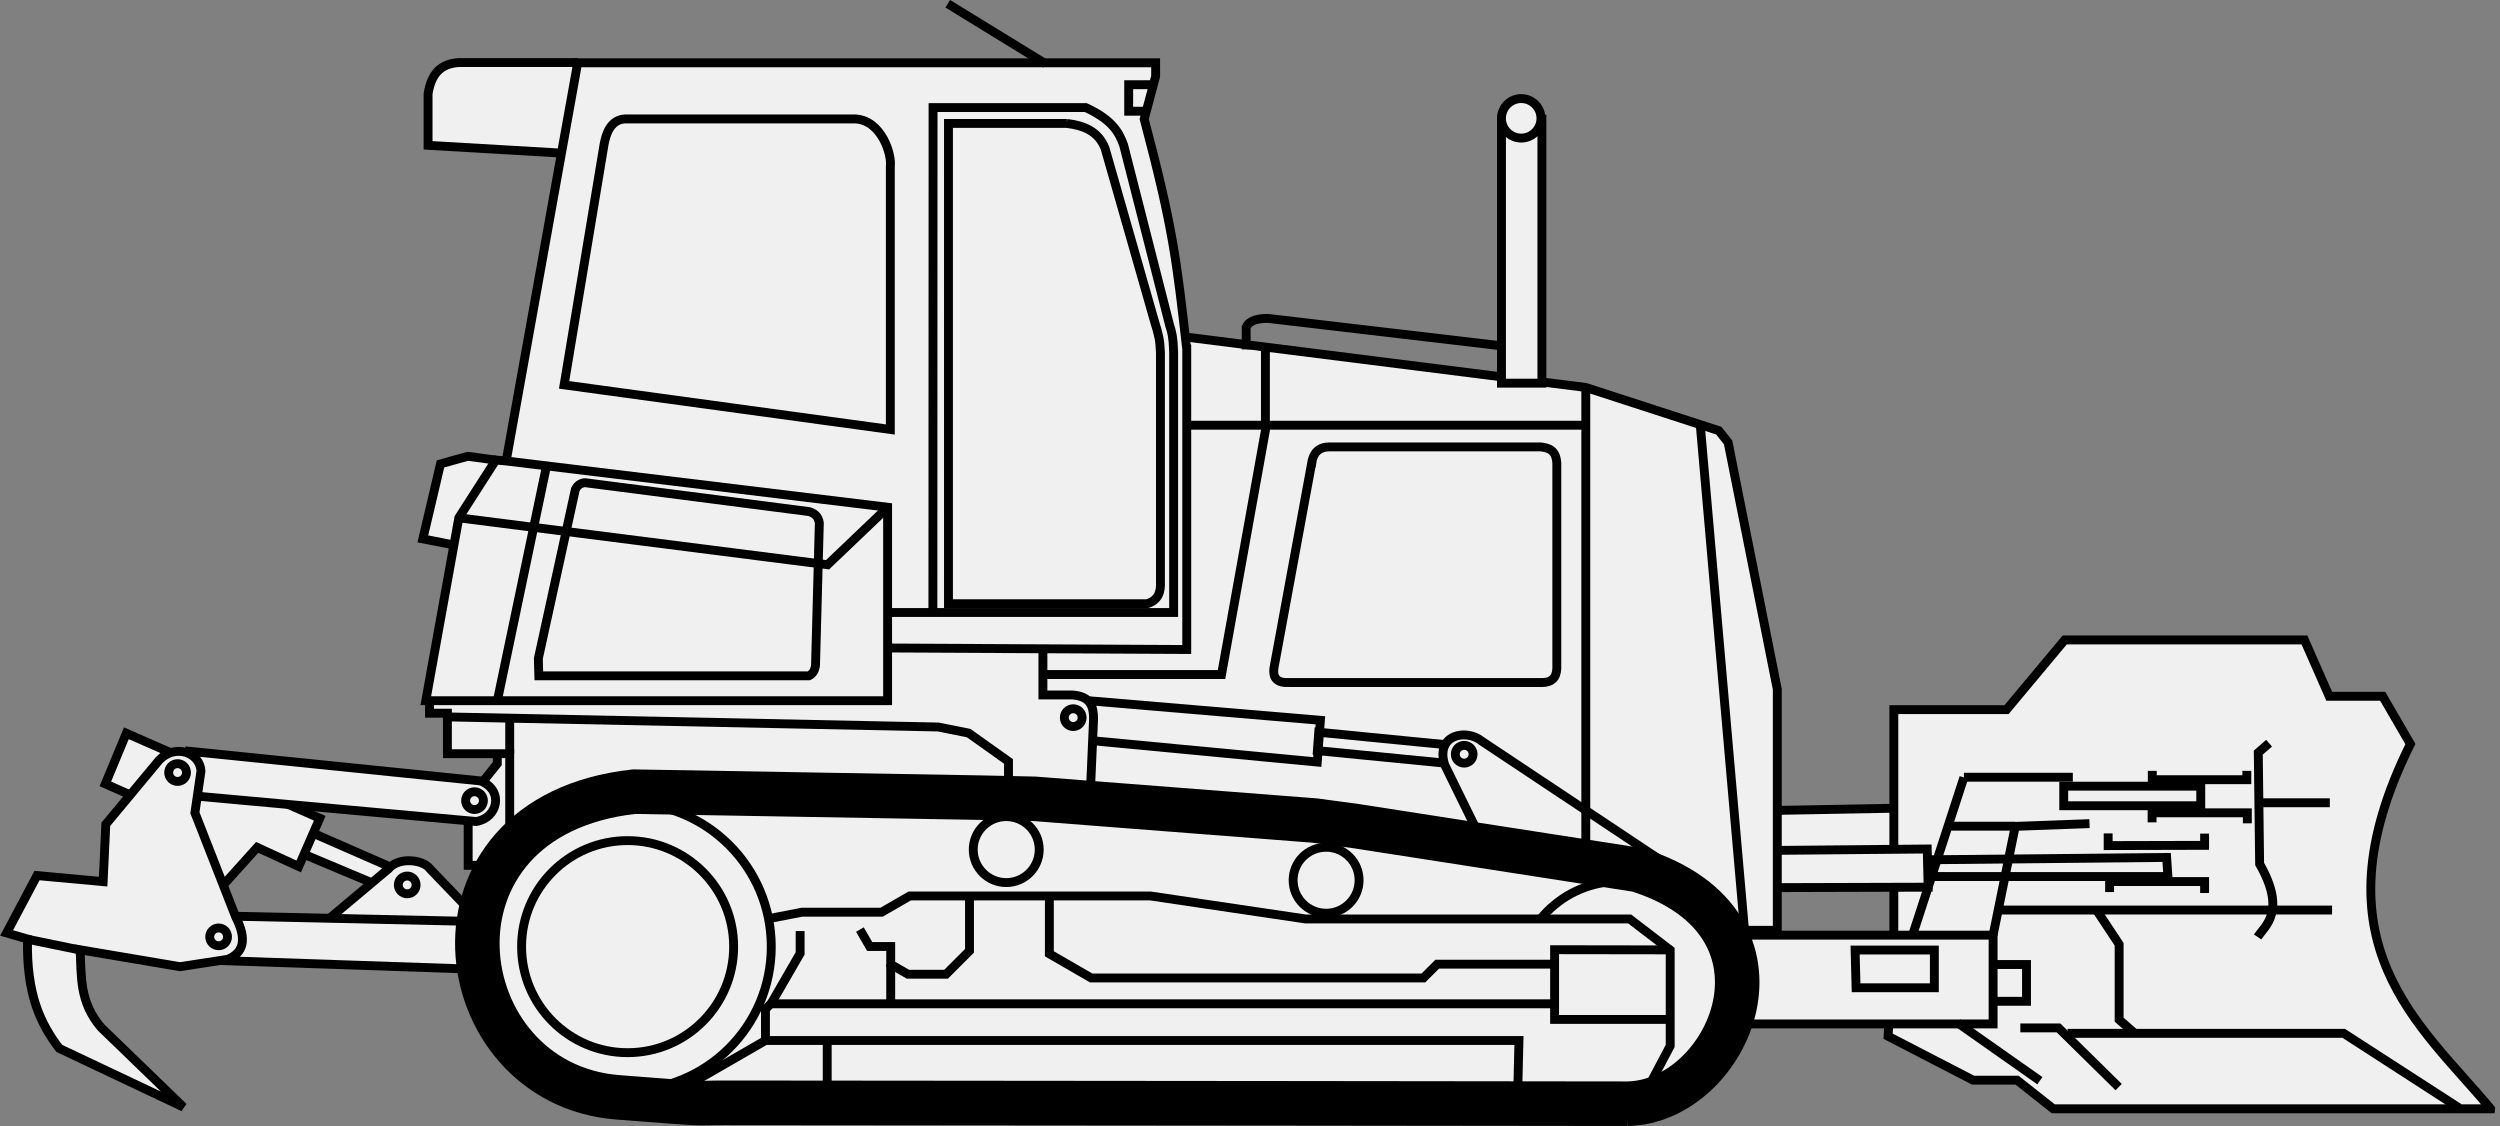
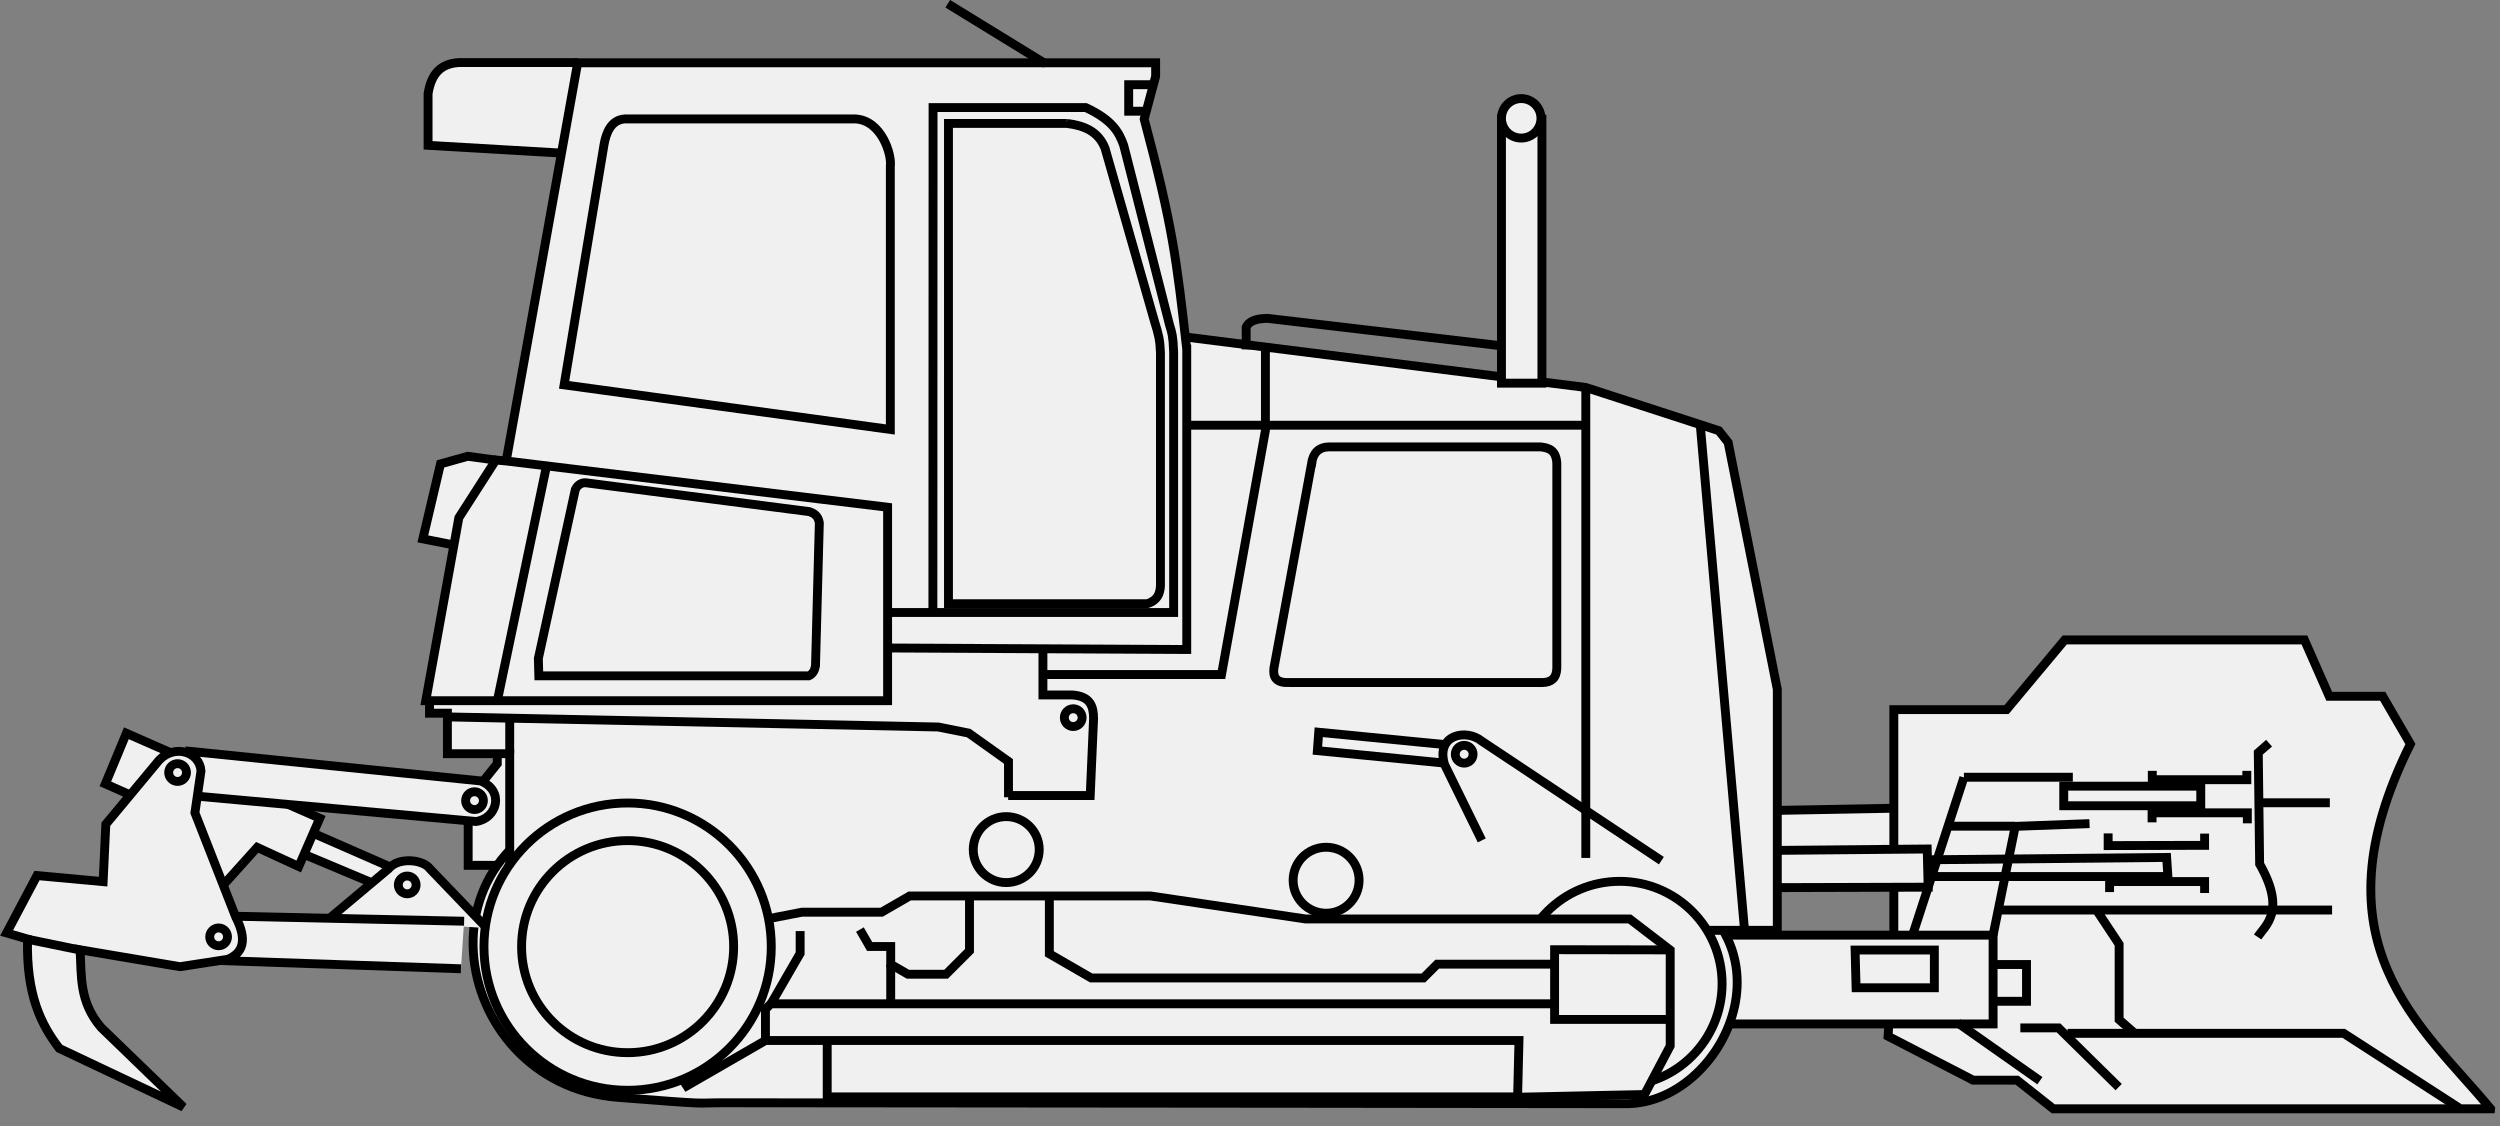
<svg xmlns="http://www.w3.org/2000/svg" width="221.99" height="100" version="1.1" viewBox="0 0 58.734 26.458">
  <rect x="0" y="0" width="58.734" height="26.458" fill="#808080" stroke="none" />
  <g transform="translate(-21.482 -135.8)" stroke="#000">
    <g fill="#f0f0f0" stroke-width=".209">
      <path d="m62.586 154.85 3.679-0.067v1.346h-3.567" />
      <path d="m79.995 161.85h-10.274l-0.852-0.673h-1.032l-1.997-1.032 0.135-2.356v-5.317h2.647l1.368-1.638h5.631l0.583 1.324h1.256l0.651 1.122c-2.332 4.697 0.263 6.608 1.884 8.569z" />
      <path d="m62.003 157.77h6.304v2.086h-6.259" />
      <path d="m33.636 156.13h-1.155v-1.537l0.684-0.852v-0.46h0.583" />
      <path d="m59.715 161.73s-14.076-0.018-21.218-0.022c-0.771-4.6e-4 -0.176 0.055-2.505-0.128-4.035-0.318-5.067-6.427 0.196-7.007l8.3-0.034 1.296 0.028 6.589 0.511 0.963 0.13 6.62 1.029c4.007 1.27 2.146 5.457-0.242 5.493z" />
      <path d="m35.055 137.27h-2.798c-0.418 0.028-0.643 0.257-0.718 0.733v1.211l3.163 0.185" />
      <path d="m63.013 155.78 3.746-0.034 0.022 0.897-3.769 0.011" />
      <path d="m49.352 143.72 9.386 1.183 3.125 1.015 0.219 0.276 1.155 5.799v5.664h-29.78v-4.15h-1.464v-0.951h-0.42v-0.27" />
      <path d="m49.363 144v7.059l-15.99-0.079v-4.346l1.681-9.359h13.578v0.318l-0.269 1.004c0.673 2.532 0.761 3.301 0.999 5.403z" />
    </g>
    <path d="m55.7 153.32-3.236-0.317-0.032 0.432 3.228 0.317" fill="none" stroke-width=".209" />
    <g fill="#f0f0f0" stroke-width=".209">
      <path d="m33.132 146.61-0.662-0.09-0.639 0.179-0.415 1.761 0.74 0.146" />
      <path d="m33.373 146.63 8.962 1.087v4.545h-10.85l0.777-4.299 0.869-1.355z" />
      <circle cx="59.536" cy="158.91" r="2.404" />
      <path d="m52.155 157.39h7.614l0.952 0.73v2.252l-0.603 1.142-2.982 0.064 0.032-1.333h-17.703l-1.847 1.066-0.881-1.352 1.459-2.316 2.126-0.412h1.872l0.661-0.382h5.652z" />
      <circle cx="36.227" cy="158.04" r="3.375" />
      <circle cx="36.227" cy="158.04" r="2.491" />
      <rect x="56.757" y="138.6" width=".95" height="6.202" />
      <circle cx="57.221" cy="138.58" r=".464" />
    </g>
    <g fill="none" stroke-width=".209">
      <path d="m46.547 138.7h-2.782v11.284h4.666c0.271-0.084 0.325-0.283 0.314-0.516v-5.384c-0.011-0.297-0.042-0.42-0.135-0.718l-1.167-4.083c-0.162-0.407-0.505-0.534-0.897-0.583z" />
      <path d="m42.399 145.89v-6.186c0.038-0.275-0.208-1.081-0.825-1.11h-5.409c-0.337 0.017-0.448 0.351-0.492 0.603l-0.938 5.645z" />
      <path d="m61.426 145.77 1.04 11.867" />
      <path d="m40.496 147.82-5.261-0.679c-0.072-9.9e-4 -0.174 0.032-0.236 0.157l-0.869 3.971 0.011 0.409h6.343c0.102-0.047 0.139-0.136 0.157-0.236l0.09-3.354c-0.018-0.109-0.06-0.211-0.235-0.268z" />
-       <path d="m42.336 147.72-1.412 1.348-8.661-1.102" />
      <path d="m34.321 146.75-1.15 5.49" />
    </g>
    <circle cx="171.74" cy="62.259" r="0" fill="#f0f0f0" stroke-width=".265" />
    <g fill="none" stroke-width=".209">
      <path d="m48.577 137.79h-0.578v0.623h0.409" />
      <path d="m39.465 160.24v-0.73l0.127-0.127h18.413" />
      <path d="m60.708 159.75h-2.703v-1.638l2.716 4e-3" />
      <path d="m46.135 156.86v1.348l0.983 0.568h7.805l0.324-0.324h2.754" />
      <path d="m57.136 161.57h-16.22v-1.317" />
      <path d="m44.259 156.87v1.268l-0.55 0.55h-0.897l-0.404-0.233v-0.418h-0.494l-0.23-0.398" />
      <path d="m42.408 158.46v0.895" />
      <path d="m39.592 159.39 0.688-1.191v-0.525" />
    </g>
    <g fill="#f0f0f0" stroke-width=".209">
      <circle cx="52.637" cy="156.48" r=".775" />
      <circle cx="45.122" cy="155.76" r=".775" />
      <path d="m60.514 156.02-4.22-2.808c-0.366-0.3-1.092-0.151-0.872 0.555l0.872 1.777" />
      <circle cx="55.881" cy="153.52" r=".209" />
    </g>
-     <path d="m47.029 152.26 5.474 0.463-0.074 0.98-5.512-0.523" fill="none" stroke-width=".209" />
    <path d="m45.984 151.04v1.087h0.69c0.43 0.031 0.498 0.273 0.5 0.555l-0.079 1.808h-1.927" fill="#f0f0f0" stroke-width=".209" />
    <g fill="none" stroke-width=".209">
      <path d="m51.211 143.97v1.943l-1.031 5.734h-4.196" />
      <path d="m52.298 146.68-0.888 4.822c-0.026 0.215 0.062 0.349 0.365 0.333h5.949c0.199-4e-3 0.325-0.097 0.333-0.333v-4.822c-0.02-0.313-0.194-0.358-0.381-0.381h-4.965c-0.244 2e-3 -0.381 0.142-0.412 0.381z" />
      <path d="m58.738 144.9v11.056" />
      <path d="m58.734 145.79h-9.379" />
      <path d="m43.399 150.19 0.004-11.863h3.587c0.636 0.295 0.784 0.59 0.891 0.886l1.079 4.227c0.056 0.174 0.082 0.269 0.095 0.627v6.123h-6.702" />
      <path d="m45.175 154.53v-0.841l-0.936-0.666-0.714-0.143-11.56-0.238" />
      <path d="m46.048 137.3-2.3-1.412" />
      <path d="m56.803 143.93-5.536-0.65c-0.229 3e-3 -0.427 0.04-0.508 0.206v0.523" />
      <path d="m33.457 153.51v-0.84" />
    </g>
    <g fill="#f0f0f0" stroke-width=".209">
      <path d="m28.69 155.31 2.176 0.953-0.213 0.46-2.165-0.909" />
      <path d="m29.217 157.38 1.391-1.167c0.246-0.296 0.832-0.212 0.976 0l1.335 1.391" />
      <path d="m32.311 158.56-5.595-0.191 0.017-1.049 5.653 0.123" />
    </g>
-     <path d="m59.715 161.73s-14.076-0.018-21.218-0.022c-0.771-4.6e-4 -0.176 0.055-2.505-0.128-4.035-0.318-4.877-6.601 0.386-7.181l8.11 0.14 1.296 0.028 6.589 0.511 0.963 0.13 6.62 1.029c4.007 1.27 2.146 5.457-0.242 5.493z" fill="none" stroke-width="1.046" />
    <g fill="#f0f0f0" stroke-width=".209">
      <circle cx="46.696" cy="152.66" r=".209" />
      <path d="m26.514 156.83 1.01-1.122 0.976 0.449 0.494-1.133-4.543-1.997-0.494 1.189 1.368 0.606z" />
      <path d="m25.83 153.44 6.943 0.707c0.566 0.229 0.393 0.882-0.107 0.953l-6.915-0.628" />
      <circle cx="31.049" cy="156.59" r=".209" />
      <path d="m25.791 161.81-1.935-1.872c-0.519-0.608-0.457-1.216-0.492-1.824l2.348 0.397 1.126-0.174c0.343-0.149 0.467-0.438 0.182-0.994l-0.959-2.448 0.143-0.983c-0.029-0.435-0.606-0.645-0.983-0.254l-1.253 1.507-0.063 1.348-1.554-0.143-0.714 1.348 0.492 0.143c-0.032 1.315 0.317 2.008 0.746 2.57z" />
      <circle cx="26.618" cy="157.81" r=".209" />
      <circle cx="25.654" cy="153.95" r=".209" />
      <circle cx="32.63" cy="154.61" r=".209" />
    </g>
    <g fill="none" stroke-width=".209">
      <path d="m23.364 158.12-1.237-0.254" />
      <path d="m66.717 156 5.667-0.056 0.03 0.449h-5.721" />
      <path d="m71.01 155.38v0.286l2.266-6e-3v-0.275" />
      <path d="m73.276 156.78v-0.269h-2.232v0.247-0.247" />
      <path d="m79.256 161.83-2.712-1.753h-6.487" />
      <path d="m71.257 161.34-1.413-1.391h-0.897" />
      <path d="m69.406 161.19-1.929-1.357" />
      <path d="m76.271 157.18h-7.818" />
      <path d="m71.627 160.07-0.359-0.314v-1.772l-0.527-0.796" />
      <path d="m68.307 158.46h0.785v0.864h-0.808" />
      <path d="m68.307 157.77 0.52-2.556 1.745-0.064" />
      <path d="m66.415 157.77 1.206-3.704" />
      <path d="m68.826 155.21h-1.585" />
      <path d="m74.791 153.26-0.254 0.222 0.032 2.617c0.633 1.107 0.129 1.45-0.048 1.713" />
      <path d="m76.218 154.66h-1.681" />
      <path d="m72.047 153.91v0.208h2.221v-0.208" />
      <path d="m72.042 155.12v-0.224h2.238v0.247" />
      <path d="m65.065 158.12h1.862v0.886h-1.839z" />
      <path d="m67.621 154.06h2.559" />
    </g>
    <rect x="69.967" y="154.27" width="3.219" height=".46" fill="#f0f0f0" stroke-width=".209" />
  </g>
</svg>